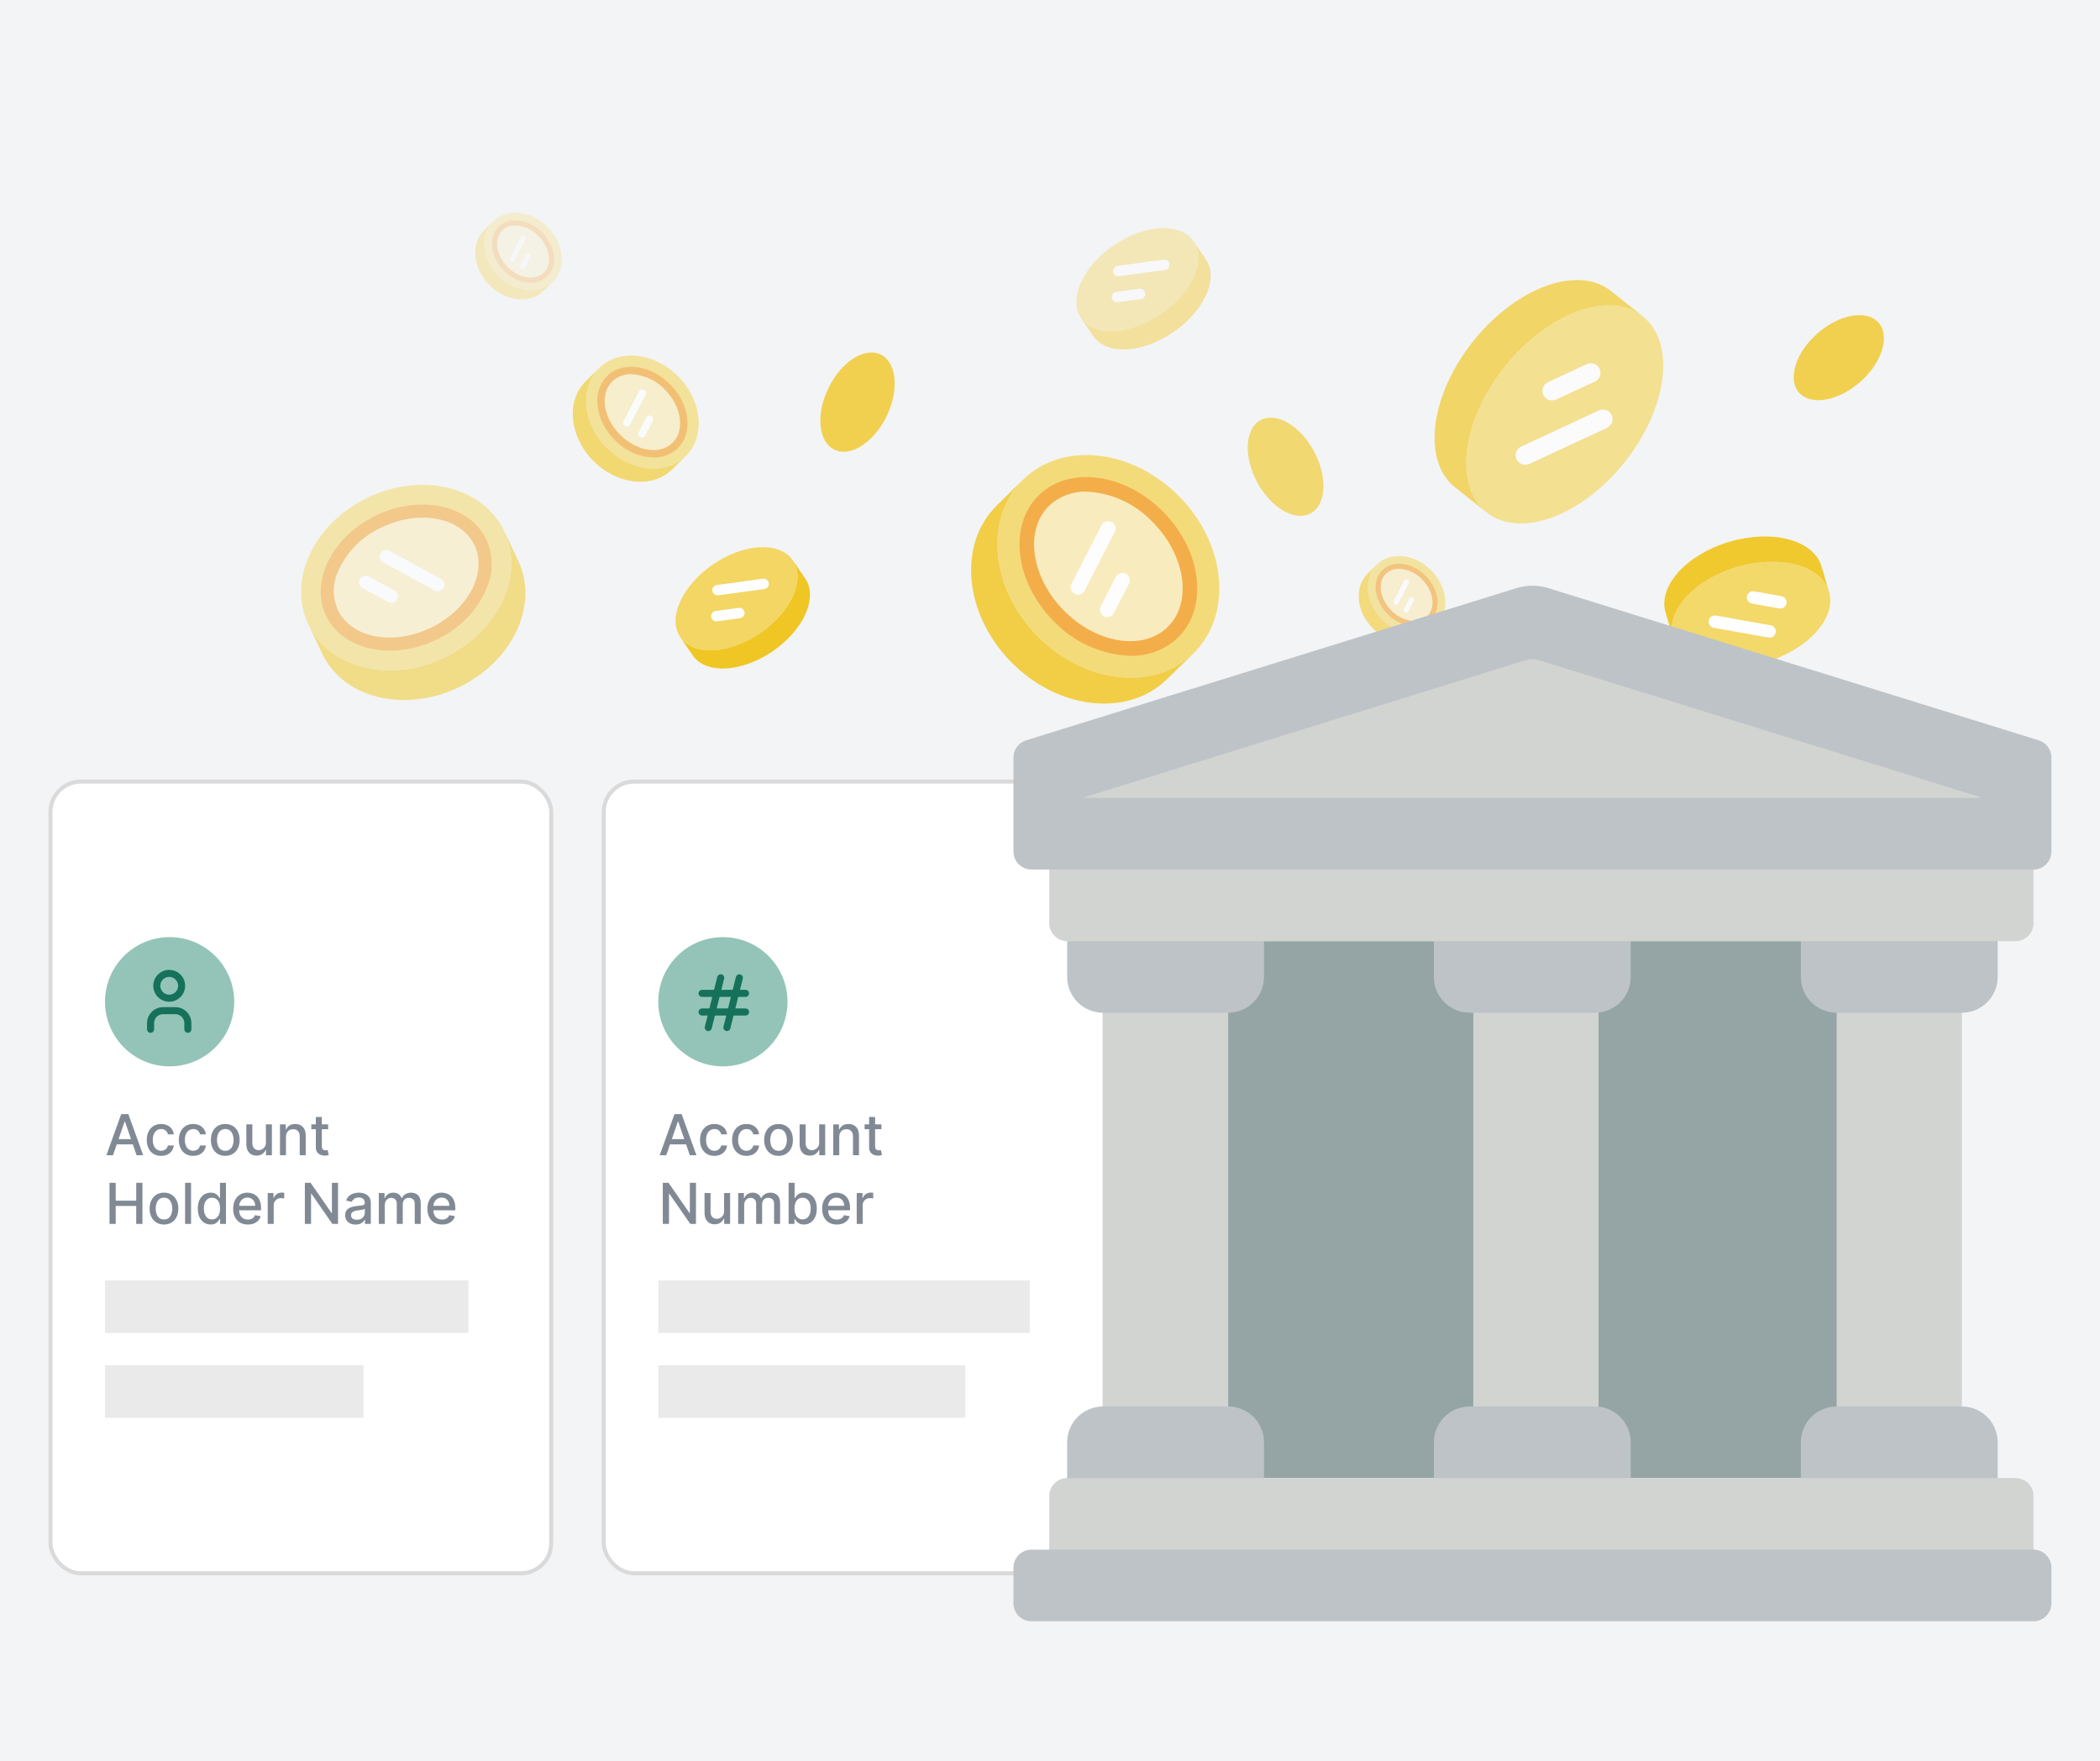
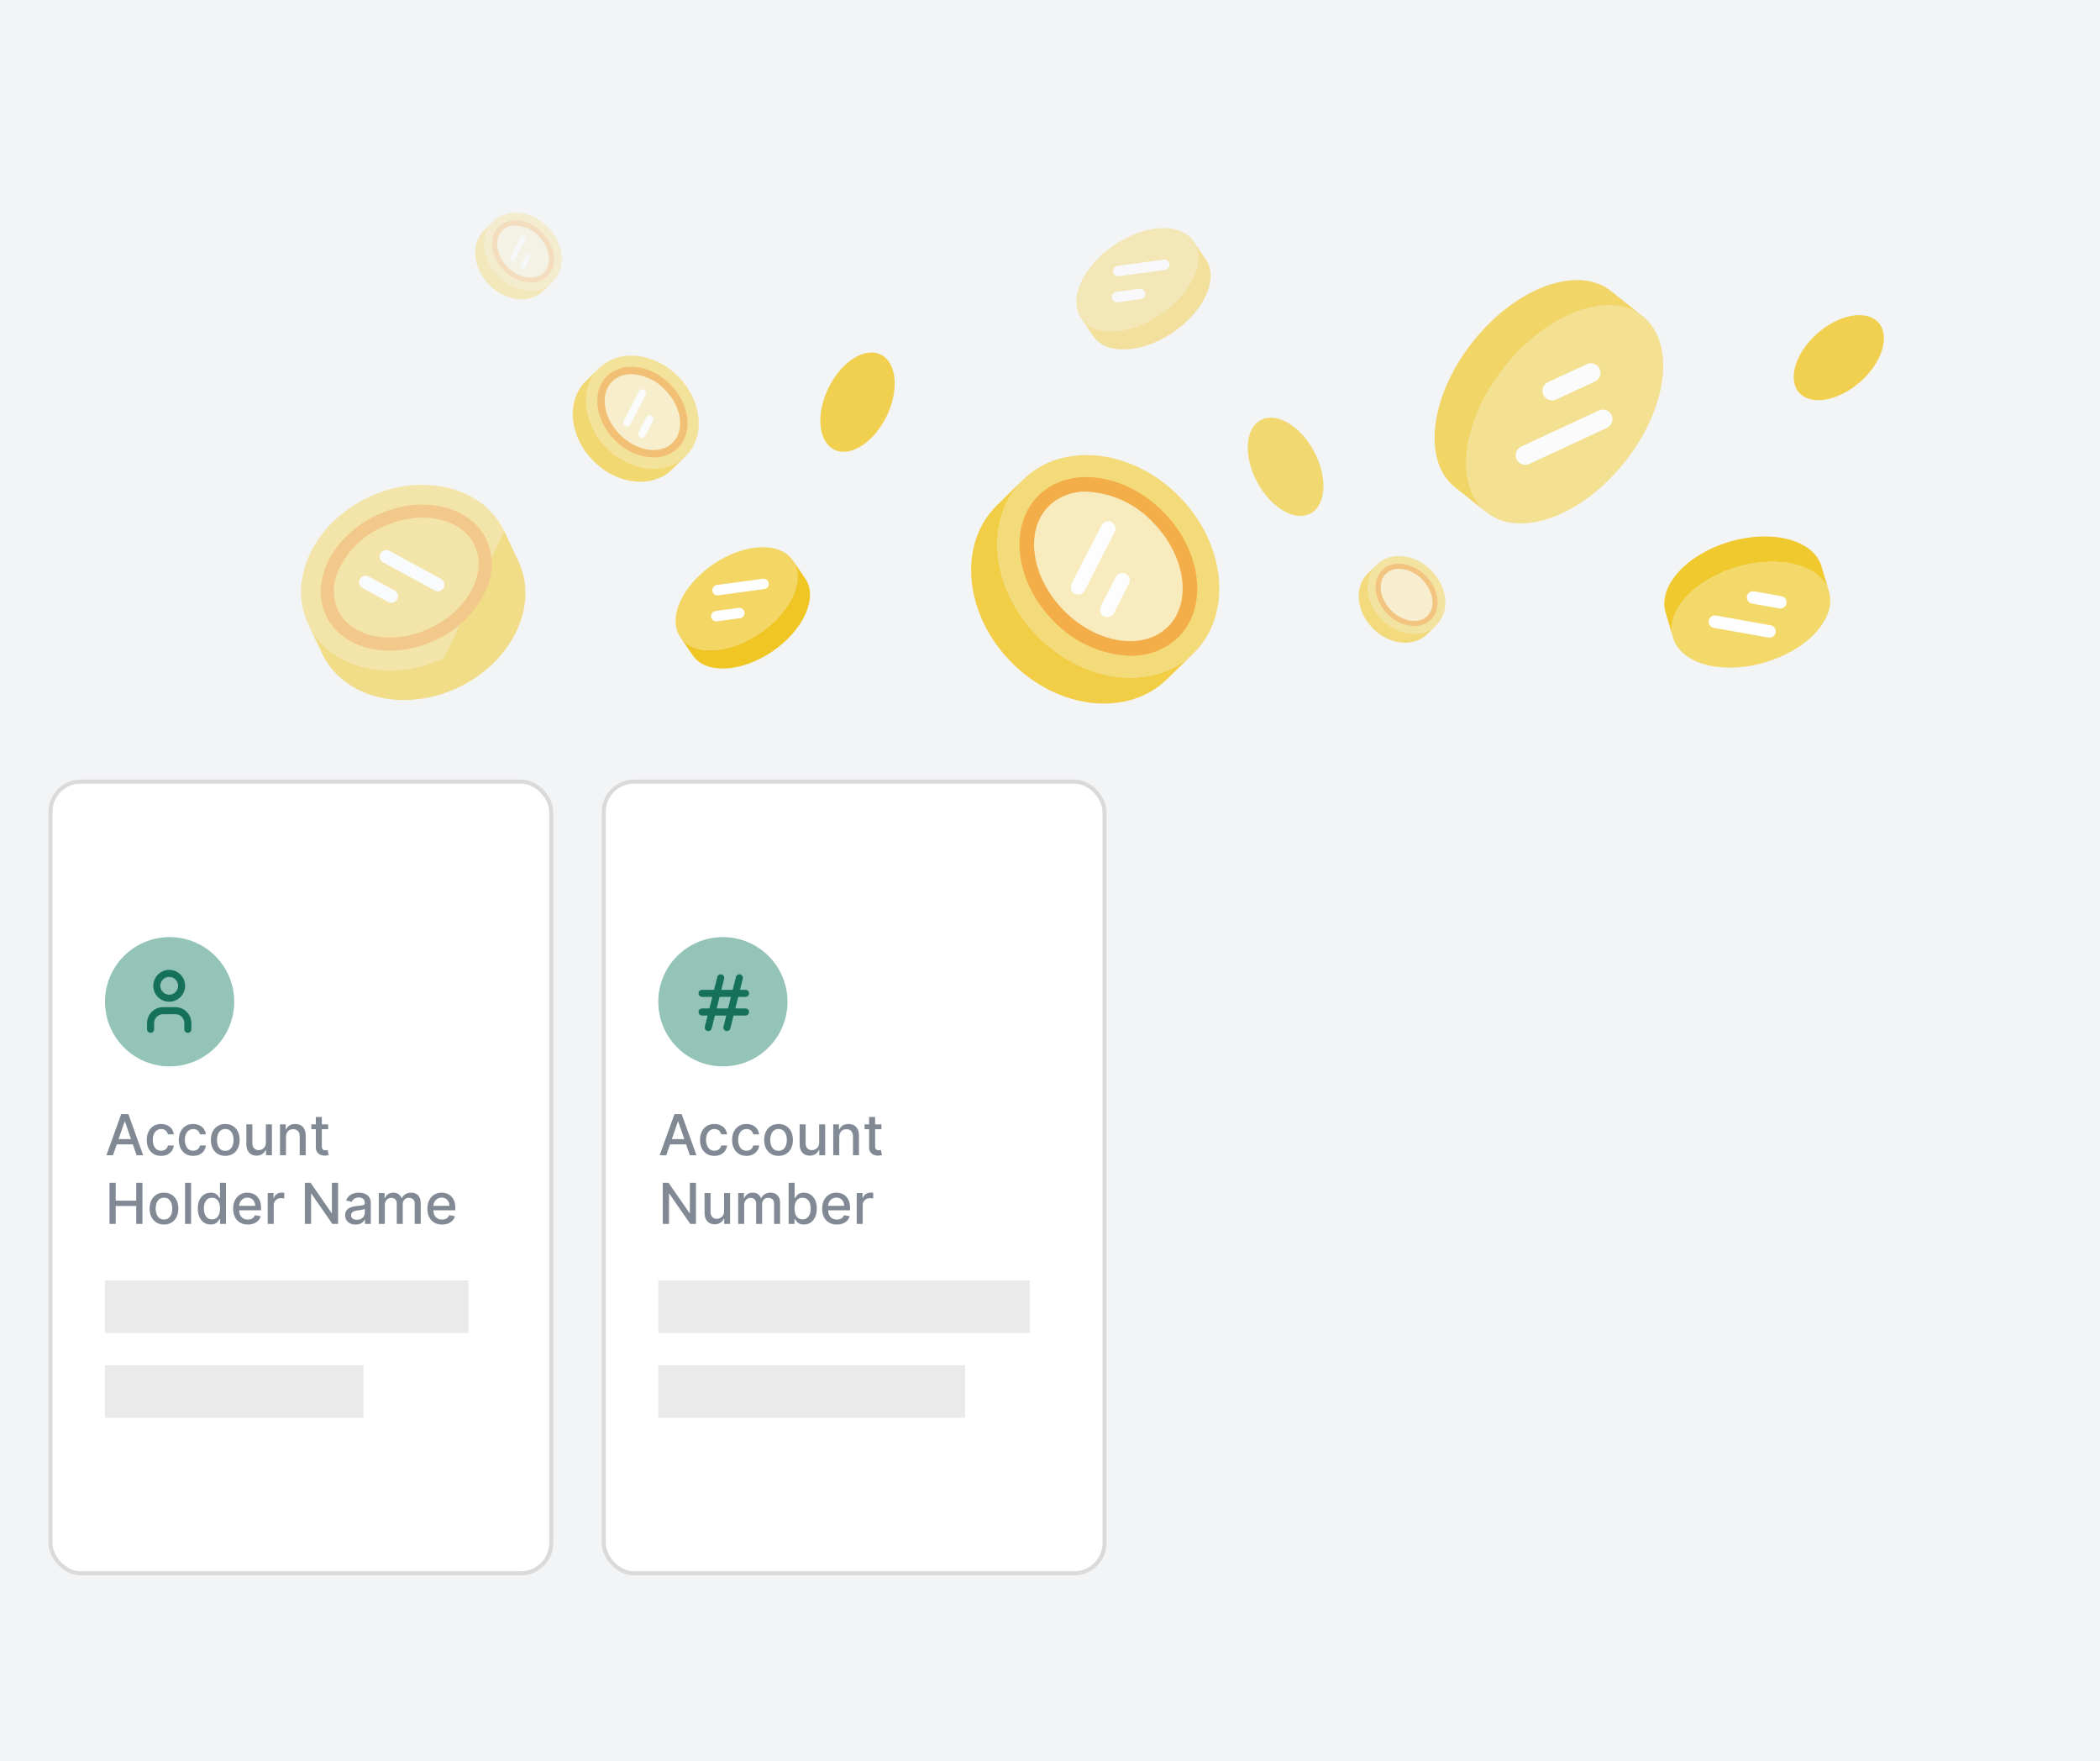
<svg xmlns="http://www.w3.org/2000/svg" width="520" height="436" viewBox="0 0 520 436" fill="none">
  <rect width="520" height="436" fill="#F3F4F6" />
  <rect x="12.5" y="193.5" width="124" height="196" rx="7.5" fill="white" stroke="#DADADA" />
  <rect x="26" y="317" width="90" height="13" fill="#EAEAEA" />
  <rect x="26" y="338" width="64" height="13" fill="#EAEAEA" />
  <path d="M27.979 286H26.348L30.012 275.818H31.787L35.451 286H33.82L30.942 277.668H30.862L27.979 286ZM28.252 282.013H33.542V283.305H28.252V282.013ZM39.896 286.154C39.157 286.154 38.52 285.987 37.986 285.652C37.456 285.314 37.048 284.848 36.764 284.255C36.478 283.662 36.336 282.982 36.336 282.217C36.336 281.441 36.482 280.757 36.773 280.163C37.065 279.567 37.476 279.101 38.006 278.766C38.537 278.432 39.161 278.264 39.881 278.264C40.461 278.264 40.978 278.372 41.432 278.587C41.886 278.799 42.252 279.098 42.531 279.482C42.812 279.867 42.98 280.316 43.033 280.83H41.586C41.506 280.472 41.324 280.163 41.039 279.905C40.757 279.646 40.38 279.517 39.906 279.517C39.491 279.517 39.128 279.626 38.817 279.845C38.508 280.061 38.268 280.369 38.096 280.77C37.923 281.168 37.837 281.638 37.837 282.182C37.837 282.739 37.922 283.219 38.091 283.624C38.26 284.028 38.499 284.341 38.807 284.563C39.118 284.785 39.485 284.896 39.906 284.896C40.187 284.896 40.443 284.845 40.671 284.742C40.903 284.636 41.097 284.485 41.253 284.29C41.412 284.094 41.523 283.859 41.586 283.584H43.033C42.98 284.078 42.819 284.518 42.55 284.906C42.282 285.294 41.922 285.599 41.472 285.821C41.024 286.043 40.499 286.154 39.896 286.154ZM47.839 286.154C47.1 286.154 46.464 285.987 45.93 285.652C45.4 285.314 44.992 284.848 44.707 284.255C44.422 283.662 44.279 282.982 44.279 282.217C44.279 281.441 44.425 280.757 44.717 280.163C45.008 279.567 45.419 279.101 45.95 278.766C46.48 278.432 47.105 278.264 47.824 278.264C48.404 278.264 48.921 278.372 49.375 278.587C49.829 278.799 50.196 279.098 50.474 279.482C50.756 279.867 50.923 280.316 50.976 280.83H49.529C49.45 280.472 49.267 280.163 48.982 279.905C48.701 279.646 48.323 279.517 47.849 279.517C47.435 279.517 47.072 279.626 46.76 279.845C46.452 280.061 46.212 280.369 46.039 280.77C45.867 281.168 45.781 281.638 45.781 282.182C45.781 282.739 45.865 283.219 46.034 283.624C46.203 284.028 46.442 284.341 46.75 284.563C47.062 284.785 47.428 284.896 47.849 284.896C48.131 284.896 48.386 284.845 48.614 284.742C48.846 284.636 49.04 284.485 49.196 284.29C49.355 284.094 49.466 283.859 49.529 283.584H50.976C50.923 284.078 50.762 284.518 50.494 284.906C50.225 285.294 49.866 285.599 49.415 285.821C48.968 286.043 48.442 286.154 47.839 286.154ZM55.782 286.154C55.066 286.154 54.442 285.99 53.908 285.662C53.374 285.334 52.96 284.875 52.665 284.285C52.37 283.695 52.223 283.005 52.223 282.217C52.223 281.424 52.37 280.732 52.665 280.138C52.96 279.545 53.374 279.085 53.908 278.756C54.442 278.428 55.066 278.264 55.782 278.264C56.498 278.264 57.123 278.428 57.657 278.756C58.19 279.085 58.605 279.545 58.9 280.138C59.194 280.732 59.342 281.424 59.342 282.217C59.342 283.005 59.194 283.695 58.9 284.285C58.605 284.875 58.19 285.334 57.657 285.662C57.123 285.99 56.498 286.154 55.782 286.154ZM55.787 284.906C56.251 284.906 56.636 284.784 56.941 284.538C57.246 284.293 57.471 283.967 57.617 283.559C57.766 283.151 57.841 282.702 57.841 282.212C57.841 281.724 57.766 281.277 57.617 280.869C57.471 280.458 57.246 280.129 56.941 279.88C56.636 279.631 56.251 279.507 55.787 279.507C55.32 279.507 54.932 279.631 54.624 279.88C54.319 280.129 54.092 280.458 53.943 280.869C53.797 281.277 53.724 281.724 53.724 282.212C53.724 282.702 53.797 283.151 53.943 283.559C54.092 283.967 54.319 284.293 54.624 284.538C54.932 284.784 55.32 284.906 55.787 284.906ZM65.839 282.833V278.364H67.33V286H65.868V284.678H65.789C65.613 285.085 65.332 285.425 64.944 285.697C64.559 285.965 64.08 286.099 63.507 286.099C63.016 286.099 62.582 285.992 62.204 285.776C61.83 285.558 61.535 285.234 61.319 284.807C61.107 284.379 61.001 283.851 61.001 283.221V278.364H62.488V283.042C62.488 283.562 62.632 283.977 62.92 284.285C63.209 284.593 63.583 284.747 64.044 284.747C64.322 284.747 64.599 284.678 64.874 284.538C65.153 284.399 65.383 284.189 65.565 283.907C65.751 283.625 65.842 283.267 65.839 282.833ZM70.814 281.466V286H69.327V278.364H70.754V279.607H70.849C71.024 279.202 71.299 278.877 71.674 278.632C72.052 278.387 72.528 278.264 73.101 278.264C73.621 278.264 74.077 278.374 74.468 278.592C74.859 278.808 75.162 279.129 75.378 279.557C75.593 279.984 75.701 280.513 75.701 281.143V286H74.215V281.322C74.215 280.768 74.07 280.336 73.782 280.024C73.494 279.709 73.097 279.552 72.594 279.552C72.249 279.552 71.942 279.626 71.674 279.776C71.409 279.925 71.198 280.143 71.043 280.432C70.89 280.717 70.814 281.062 70.814 281.466ZM81.259 278.364V279.557H77.088V278.364H81.259ZM78.207 276.534H79.693V283.758C79.693 284.046 79.736 284.263 79.822 284.409C79.909 284.552 80.02 284.649 80.156 284.702C80.295 284.752 80.445 284.777 80.608 284.777C80.727 284.777 80.832 284.769 80.921 284.752C81.011 284.736 81.08 284.722 81.13 284.712L81.398 285.94C81.312 285.973 81.19 286.007 81.031 286.04C80.871 286.076 80.673 286.096 80.434 286.099C80.043 286.106 79.678 286.036 79.34 285.891C79.002 285.745 78.729 285.519 78.52 285.214C78.311 284.91 78.207 284.527 78.207 284.066V276.534ZM27.119 303V292.818H28.655V297.243H33.731V292.818H35.272V303H33.731V298.56H28.655V303H27.119ZM40.606 303.154C39.891 303.154 39.266 302.99 38.732 302.662C38.199 302.334 37.784 301.875 37.489 301.285C37.194 300.695 37.047 300.005 37.047 299.217C37.047 298.424 37.194 297.732 37.489 297.138C37.784 296.545 38.199 296.085 38.732 295.756C39.266 295.428 39.891 295.264 40.606 295.264C41.322 295.264 41.947 295.428 42.481 295.756C43.014 296.085 43.429 296.545 43.724 297.138C44.019 297.732 44.166 298.424 44.166 299.217C44.166 300.005 44.019 300.695 43.724 301.285C43.429 301.875 43.014 302.334 42.481 302.662C41.947 302.99 41.322 303.154 40.606 303.154ZM40.611 301.906C41.075 301.906 41.46 301.784 41.765 301.538C42.07 301.293 42.295 300.967 42.441 300.559C42.59 300.151 42.665 299.702 42.665 299.212C42.665 298.724 42.59 298.277 42.441 297.869C42.295 297.458 42.07 297.129 41.765 296.88C41.46 296.631 41.075 296.507 40.611 296.507C40.144 296.507 39.756 296.631 39.448 296.88C39.143 297.129 38.916 297.458 38.767 297.869C38.621 298.277 38.548 298.724 38.548 299.212C38.548 299.702 38.621 300.151 38.767 300.559C38.916 300.967 39.143 301.293 39.448 301.538C39.756 301.784 40.144 301.906 40.611 301.906ZM47.312 292.818V303H45.825V292.818H47.312ZM52.17 303.149C51.554 303.149 51.004 302.992 50.52 302.677C50.039 302.359 49.661 301.906 49.386 301.32C49.115 300.73 48.979 300.022 48.979 299.197C48.979 298.371 49.116 297.665 49.391 297.079C49.67 296.492 50.051 296.043 50.535 295.732C51.019 295.42 51.567 295.264 52.18 295.264C52.654 295.264 53.035 295.344 53.324 295.503C53.615 295.659 53.841 295.841 54 296.05C54.162 296.259 54.288 296.442 54.378 296.602H54.467V292.818H55.954V303H54.502V301.812H54.378C54.288 301.974 54.159 302.16 53.99 302.369C53.824 302.577 53.596 302.76 53.304 302.915C53.012 303.071 52.635 303.149 52.17 303.149ZM52.499 301.881C52.926 301.881 53.287 301.769 53.582 301.543C53.881 301.315 54.106 300.998 54.258 300.594C54.414 300.189 54.492 299.719 54.492 299.182C54.492 298.652 54.416 298.187 54.264 297.79C54.111 297.392 53.887 297.082 53.592 296.86C53.297 296.638 52.933 296.527 52.499 296.527C52.051 296.527 51.678 296.643 51.38 296.875C51.082 297.107 50.856 297.424 50.704 297.825C50.555 298.226 50.48 298.678 50.48 299.182C50.48 299.692 50.556 300.151 50.709 300.559C50.861 300.967 51.087 301.29 51.385 301.528C51.687 301.764 52.058 301.881 52.499 301.881ZM61.367 303.154C60.614 303.154 59.966 302.993 59.423 302.672C58.883 302.347 58.465 301.891 58.17 301.305C57.878 300.715 57.732 300.024 57.732 299.232C57.732 298.449 57.878 297.76 58.17 297.163C58.465 296.567 58.876 296.101 59.403 295.766C59.933 295.432 60.553 295.264 61.262 295.264C61.693 295.264 62.111 295.335 62.515 295.478C62.919 295.621 63.282 295.844 63.604 296.149C63.925 296.454 64.179 296.85 64.365 297.337C64.55 297.821 64.643 298.41 64.643 299.102V299.629H58.573V298.516H63.186C63.186 298.125 63.107 297.778 62.948 297.477C62.788 297.172 62.565 296.931 62.276 296.756C61.991 296.58 61.657 296.492 61.272 296.492C60.855 296.492 60.49 296.595 60.178 296.8C59.87 297.003 59.632 297.268 59.462 297.596C59.297 297.921 59.214 298.274 59.214 298.655V299.525C59.214 300.035 59.303 300.469 59.482 300.827C59.665 301.185 59.918 301.459 60.243 301.648C60.568 301.833 60.947 301.926 61.382 301.926C61.663 301.926 61.92 301.886 62.152 301.807C62.384 301.724 62.585 301.601 62.754 301.439C62.923 301.277 63.052 301.076 63.142 300.837L64.549 301.091C64.436 301.505 64.234 301.868 63.942 302.18C63.654 302.488 63.291 302.728 62.853 302.901C62.419 303.07 61.923 303.154 61.367 303.154ZM66.292 303V295.364H67.729V296.577H67.809C67.948 296.166 68.193 295.843 68.544 295.607C68.899 295.369 69.3 295.249 69.748 295.249C69.84 295.249 69.95 295.253 70.076 295.259C70.205 295.266 70.306 295.274 70.379 295.284V296.706C70.319 296.689 70.213 296.671 70.061 296.651C69.908 296.628 69.756 296.616 69.603 296.616C69.252 296.616 68.939 296.691 68.664 296.84C68.392 296.986 68.177 297.19 68.017 297.452C67.858 297.71 67.779 298.005 67.779 298.337V303H66.292ZM83.708 292.818V303H82.296L77.12 295.533H77.026V303H75.49V292.818H76.912L82.092 300.295H82.186V292.818H83.708ZM88.052 303.169C87.568 303.169 87.13 303.08 86.739 302.901C86.348 302.718 86.038 302.455 85.809 302.11C85.584 301.765 85.471 301.343 85.471 300.842C85.471 300.411 85.554 300.057 85.72 299.778C85.886 299.5 86.109 299.28 86.391 299.117C86.673 298.955 86.988 298.832 87.336 298.749C87.684 298.666 88.038 298.603 88.4 298.56C88.857 298.507 89.228 298.464 89.513 298.431C89.798 298.395 90.005 298.337 90.135 298.257C90.264 298.178 90.329 298.048 90.329 297.869V297.835C90.329 297.4 90.206 297.064 89.961 296.825C89.719 296.587 89.358 296.467 88.877 296.467C88.376 296.467 87.982 296.578 87.694 296.8C87.409 297.019 87.212 297.263 87.102 297.531L85.705 297.213C85.871 296.749 86.113 296.375 86.431 296.089C86.752 295.801 87.122 295.592 87.54 295.463C87.957 295.33 88.396 295.264 88.857 295.264C89.162 295.264 89.485 295.301 89.826 295.374C90.171 295.443 90.493 295.572 90.791 295.761C91.093 295.95 91.34 296.22 91.532 296.572C91.724 296.92 91.82 297.372 91.82 297.929V303H90.368V301.956H90.309C90.213 302.148 90.069 302.337 89.876 302.523C89.684 302.708 89.437 302.862 89.135 302.985C88.834 303.108 88.473 303.169 88.052 303.169ZM88.375 301.976C88.786 301.976 89.137 301.895 89.429 301.732C89.724 301.57 89.948 301.358 90.1 301.096C90.256 300.831 90.334 300.547 90.334 300.246V299.261C90.281 299.314 90.178 299.364 90.025 299.411C89.876 299.454 89.706 299.492 89.513 299.525C89.321 299.555 89.134 299.583 88.951 299.609C88.769 299.633 88.617 299.652 88.494 299.669C88.206 299.705 87.942 299.767 87.704 299.853C87.468 299.939 87.279 300.063 87.137 300.226C86.998 300.385 86.928 300.597 86.928 300.862C86.928 301.23 87.064 301.509 87.336 301.697C87.608 301.883 87.954 301.976 88.375 301.976ZM93.8 303V295.364H95.227V296.607H95.321C95.481 296.186 95.741 295.857 96.102 295.622C96.463 295.384 96.896 295.264 97.4 295.264C97.91 295.264 98.338 295.384 98.682 295.622C99.03 295.861 99.287 296.189 99.453 296.607H99.532C99.715 296.199 100.005 295.874 100.402 295.632C100.8 295.387 101.274 295.264 101.824 295.264C102.517 295.264 103.082 295.481 103.52 295.915C103.96 296.35 104.181 297.004 104.181 297.879V303H102.694V298.018C102.694 297.501 102.553 297.127 102.272 296.895C101.99 296.663 101.654 296.547 101.262 296.547C100.779 296.547 100.402 296.696 100.134 296.994C99.865 297.289 99.731 297.669 99.731 298.133V303H98.25V297.924C98.25 297.51 98.12 297.177 97.862 296.925C97.603 296.673 97.267 296.547 96.853 296.547C96.571 296.547 96.311 296.621 96.072 296.771C95.837 296.916 95.646 297.12 95.5 297.382C95.358 297.644 95.287 297.947 95.287 298.292V303H93.8ZM109.464 303.154C108.712 303.154 108.064 302.993 107.52 302.672C106.98 302.347 106.563 301.891 106.268 301.305C105.976 300.715 105.83 300.024 105.83 299.232C105.83 298.449 105.976 297.76 106.268 297.163C106.563 296.567 106.974 296.101 107.501 295.766C108.031 295.432 108.651 295.264 109.36 295.264C109.791 295.264 110.208 295.335 110.613 295.478C111.017 295.621 111.38 295.844 111.702 296.149C112.023 296.454 112.277 296.85 112.462 297.337C112.648 297.821 112.741 298.41 112.741 299.102V299.629H106.67V298.516H111.284C111.284 298.125 111.204 297.778 111.045 297.477C110.886 297.172 110.662 296.931 110.374 296.756C110.089 296.58 109.754 296.492 109.37 296.492C108.952 296.492 108.588 296.595 108.276 296.8C107.968 297.003 107.729 297.268 107.56 297.596C107.394 297.921 107.312 298.274 107.312 298.655V299.525C107.312 300.035 107.401 300.469 107.58 300.827C107.762 301.185 108.016 301.459 108.341 301.648C108.666 301.833 109.045 301.926 109.479 301.926C109.761 301.926 110.018 301.886 110.25 301.807C110.482 301.724 110.682 301.601 110.851 301.439C111.02 301.277 111.15 301.076 111.239 300.837L112.646 301.091C112.533 301.505 112.331 301.868 112.04 302.18C111.751 302.488 111.388 302.728 110.951 302.901C110.517 303.07 110.021 303.154 109.464 303.154Z" fill="#818A94" />
  <path d="M58 248C58 256.836 50.837 264 42 264C33.163 264 26 256.836 26 248C26 239.163 33.163 232 42 232C50.837 232 58 239.163 58 248Z" fill="#94C4B8" />
  <g clip-path="url(#clip0_1311_17198)">
    <path d="M38.82 244.052C38.82 244.868 39.145 245.65 39.721 246.227C40.299 246.804 41.081 247.128 41.897 247.128C42.713 247.128 43.496 246.804 44.073 246.227C44.65 245.65 44.974 244.868 44.974 244.052C44.974 243.235 44.65 242.453 44.073 241.876C43.496 241.299 42.713 240.975 41.897 240.975C41.081 240.975 40.299 241.299 39.721 241.876C39.145 242.453 38.82 243.235 38.82 244.052Z" stroke="#15715A" stroke-width="1.75" stroke-linecap="round" stroke-linejoin="round" />
    <path d="M37.285 254.82V253.282C37.285 252.466 37.609 251.683 38.186 251.106C38.763 250.529 39.546 250.205 40.362 250.205H43.439C44.255 250.205 45.038 250.529 45.615 251.106C46.192 251.683 46.516 252.466 46.516 253.282V254.82" stroke="#15715A" stroke-width="1.75" stroke-linecap="round" stroke-linejoin="round" />
  </g>
  <rect x="149.5" y="193.5" width="124" height="196" rx="7.5" fill="white" stroke="#DADADA" />
  <rect x="163" y="317" width="92" height="13" fill="#EAEAEA" />
  <rect x="163" y="338" width="76" height="13" fill="#EAEAEA" />
  <path d="M164.979 286H163.348L167.012 275.818H168.787L172.451 286H170.82L167.942 277.668H167.862L164.979 286ZM165.252 282.013H170.542V283.305H165.252V282.013ZM176.896 286.154C176.156 286.154 175.52 285.987 174.987 285.652C174.456 285.314 174.049 284.848 173.763 284.255C173.478 283.662 173.336 282.982 173.336 282.217C173.336 281.441 173.482 280.757 173.773 280.163C174.065 279.567 174.476 279.101 175.006 278.766C175.537 278.432 176.161 278.264 176.881 278.264C177.461 278.264 177.978 278.372 178.432 278.587C178.886 278.799 179.252 279.098 179.531 279.482C179.812 279.867 179.98 280.316 180.033 280.83H178.586C178.506 280.472 178.324 280.163 178.039 279.905C177.757 279.646 177.379 279.517 176.906 279.517C176.491 279.517 176.128 279.626 175.817 279.845C175.509 280.061 175.268 280.369 175.096 280.77C174.924 281.168 174.837 281.638 174.837 282.182C174.837 282.739 174.922 283.219 175.091 283.624C175.26 284.028 175.499 284.341 175.807 284.563C176.118 284.785 176.485 284.896 176.906 284.896C177.187 284.896 177.442 284.845 177.671 284.742C177.903 284.636 178.097 284.485 178.253 284.29C178.412 284.094 178.523 283.859 178.586 283.584H180.033C179.98 284.078 179.819 284.518 179.55 284.906C179.282 285.294 178.922 285.599 178.472 285.821C178.024 286.043 177.499 286.154 176.896 286.154ZM184.839 286.154C184.1 286.154 183.463 285.987 182.93 285.652C182.4 285.314 181.992 284.848 181.707 284.255C181.422 283.662 181.279 282.982 181.279 282.217C181.279 281.441 181.425 280.757 181.717 280.163C182.008 279.567 182.419 279.101 182.95 278.766C183.48 278.432 184.105 278.264 184.824 278.264C185.404 278.264 185.921 278.372 186.375 278.587C186.829 278.799 187.195 279.098 187.474 279.482C187.756 279.867 187.923 280.316 187.976 280.83H186.529C186.45 280.472 186.267 280.163 185.982 279.905C185.701 279.646 185.323 279.517 184.849 279.517C184.435 279.517 184.072 279.626 183.76 279.845C183.452 280.061 183.212 280.369 183.039 280.77C182.867 281.168 182.781 281.638 182.781 282.182C182.781 282.739 182.865 283.219 183.034 283.624C183.203 284.028 183.442 284.341 183.75 284.563C184.062 284.785 184.428 284.896 184.849 284.896C185.131 284.896 185.386 284.845 185.615 284.742C185.847 284.636 186.04 284.485 186.196 284.29C186.355 284.094 186.466 283.859 186.529 283.584H187.976C187.923 284.078 187.762 284.518 187.494 284.906C187.225 285.294 186.866 285.599 186.415 285.821C185.968 286.043 185.442 286.154 184.839 286.154ZM192.782 286.154C192.066 286.154 191.442 285.99 190.908 285.662C190.374 285.334 189.96 284.875 189.665 284.285C189.37 283.695 189.223 283.005 189.223 282.217C189.223 281.424 189.37 280.732 189.665 280.138C189.96 279.545 190.374 279.085 190.908 278.756C191.442 278.428 192.066 278.264 192.782 278.264C193.498 278.264 194.123 278.428 194.657 278.756C195.19 279.085 195.605 279.545 195.9 280.138C196.194 280.732 196.342 281.424 196.342 282.217C196.342 283.005 196.194 283.695 195.9 284.285C195.605 284.875 195.19 285.334 194.657 285.662C194.123 285.99 193.498 286.154 192.782 286.154ZM192.787 284.906C193.251 284.906 193.636 284.784 193.941 284.538C194.246 284.293 194.471 283.967 194.617 283.559C194.766 283.151 194.841 282.702 194.841 282.212C194.841 281.724 194.766 281.277 194.617 280.869C194.471 280.458 194.246 280.129 193.941 279.88C193.636 279.631 193.251 279.507 192.787 279.507C192.32 279.507 191.932 279.631 191.624 279.88C191.319 280.129 191.092 280.458 190.943 280.869C190.797 281.277 190.724 281.724 190.724 282.212C190.724 282.702 190.797 283.151 190.943 283.559C191.092 283.967 191.319 284.293 191.624 284.538C191.932 284.784 192.32 284.906 192.787 284.906ZM202.839 282.833V278.364H204.33V286H202.868V284.678H202.789C202.613 285.085 202.331 285.425 201.944 285.697C201.559 285.965 201.08 286.099 200.507 286.099C200.016 286.099 199.582 285.992 199.204 285.776C198.83 285.558 198.535 285.234 198.319 284.807C198.107 284.379 198.001 283.851 198.001 283.221V278.364H199.488V283.042C199.488 283.562 199.632 283.977 199.92 284.285C200.209 284.593 200.583 284.747 201.044 284.747C201.322 284.747 201.599 284.678 201.874 284.538C202.153 284.399 202.383 284.189 202.565 283.907C202.751 283.625 202.842 283.267 202.839 282.833ZM207.814 281.466V286H206.327V278.364H207.754V279.607H207.849C208.024 279.202 208.299 278.877 208.674 278.632C209.052 278.387 209.527 278.264 210.101 278.264C210.621 278.264 211.077 278.374 211.468 278.592C211.859 278.808 212.162 279.129 212.378 279.557C212.593 279.984 212.701 280.513 212.701 281.143V286H211.214V281.322C211.214 280.768 211.07 280.336 210.782 280.024C210.494 279.709 210.098 279.552 209.594 279.552C209.249 279.552 208.942 279.626 208.674 279.776C208.409 279.925 208.198 280.143 208.043 280.432C207.89 280.717 207.814 281.062 207.814 281.466ZM218.259 278.364V279.557H214.088V278.364H218.259ZM215.207 276.534H216.693V283.758C216.693 284.046 216.736 284.263 216.822 284.409C216.909 284.552 217.02 284.649 217.156 284.702C217.295 284.752 217.446 284.777 217.608 284.777C217.727 284.777 217.832 284.769 217.921 284.752C218.011 284.736 218.08 284.722 218.13 284.712L218.398 285.94C218.312 285.973 218.19 286.007 218.031 286.04C217.871 286.076 217.673 286.096 217.434 286.099C217.043 286.106 216.678 286.036 216.34 285.891C216.002 285.745 215.729 285.519 215.52 285.214C215.311 284.91 215.207 284.527 215.207 284.066V276.534ZM172.337 292.818V303H170.925L165.749 295.533H165.655V303H164.119V292.818H165.54L170.721 300.295H170.815V292.818H172.337ZM179.296 299.833V295.364H180.787V303H179.325V301.678H179.246C179.07 302.085 178.789 302.425 178.401 302.697C178.016 302.965 177.537 303.099 176.964 303.099C176.473 303.099 176.039 302.992 175.661 302.776C175.287 302.558 174.992 302.234 174.776 301.807C174.564 301.379 174.458 300.851 174.458 300.221V295.364H175.945V300.042C175.945 300.562 176.089 300.977 176.377 301.285C176.666 301.593 177.04 301.747 177.501 301.747C177.779 301.747 178.056 301.678 178.331 301.538C178.61 301.399 178.84 301.189 179.022 300.907C179.208 300.625 179.299 300.267 179.296 299.833ZM182.784 303V295.364H184.211V296.607H184.306C184.465 296.186 184.725 295.857 185.086 295.622C185.448 295.384 185.88 295.264 186.384 295.264C186.894 295.264 187.322 295.384 187.667 295.622C188.015 295.861 188.271 296.189 188.437 296.607H188.517C188.699 296.199 188.989 295.874 189.387 295.632C189.784 295.387 190.258 295.264 190.809 295.264C191.501 295.264 192.066 295.481 192.504 295.915C192.945 296.35 193.165 297.004 193.165 297.879V303H191.679V298.018C191.679 297.501 191.538 297.127 191.256 296.895C190.974 296.663 190.638 296.547 190.247 296.547C189.763 296.547 189.387 296.696 189.118 296.994C188.85 297.289 188.716 297.669 188.716 298.133V303H187.234V297.924C187.234 297.51 187.105 297.177 186.846 296.925C186.588 296.673 186.251 296.547 185.837 296.547C185.555 296.547 185.295 296.621 185.056 296.771C184.821 296.916 184.631 297.12 184.485 297.382C184.342 297.644 184.271 297.947 184.271 298.292V303H182.784ZM195.277 303V292.818H196.763V296.602H196.853C196.939 296.442 197.063 296.259 197.226 296.05C197.388 295.841 197.613 295.659 197.902 295.503C198.19 295.344 198.571 295.264 199.045 295.264C199.662 295.264 200.212 295.42 200.696 295.732C201.18 296.043 201.559 296.492 201.834 297.079C202.113 297.665 202.252 298.371 202.252 299.197C202.252 300.022 202.114 300.73 201.839 301.32C201.564 301.906 201.186 302.359 200.706 302.677C200.225 302.992 199.677 303.149 199.06 303.149C198.596 303.149 198.217 303.071 197.922 302.915C197.63 302.76 197.401 302.577 197.236 302.369C197.07 302.16 196.942 301.974 196.853 301.812H196.729V303H195.277ZM196.733 299.182C196.733 299.719 196.811 300.189 196.967 300.594C197.123 300.998 197.348 301.315 197.643 301.543C197.938 301.769 198.3 301.881 198.727 301.881C199.171 301.881 199.542 301.764 199.841 301.528C200.139 301.29 200.364 300.967 200.517 300.559C200.673 300.151 200.751 299.692 200.751 299.182C200.751 298.678 200.674 298.226 200.522 297.825C200.373 297.424 200.147 297.107 199.846 296.875C199.547 296.643 199.175 296.527 198.727 296.527C198.296 296.527 197.932 296.638 197.633 296.86C197.338 297.082 197.115 297.392 196.962 297.79C196.81 298.187 196.733 298.652 196.733 299.182ZM207.212 303.154C206.46 303.154 205.812 302.993 205.268 302.672C204.728 302.347 204.311 301.891 204.016 301.305C203.724 300.715 203.578 300.024 203.578 299.232C203.578 298.449 203.724 297.76 204.016 297.163C204.311 296.567 204.722 296.101 205.249 295.766C205.779 295.432 206.399 295.264 207.108 295.264C207.539 295.264 207.956 295.335 208.361 295.478C208.765 295.621 209.128 295.844 209.45 296.149C209.771 296.454 210.025 296.85 210.21 297.337C210.396 297.821 210.489 298.41 210.489 299.102V299.629H204.418V298.516H209.032C209.032 298.125 208.952 297.778 208.793 297.477C208.634 297.172 208.411 296.931 208.122 296.756C207.837 296.58 207.502 296.492 207.118 296.492C206.7 296.492 206.336 296.595 206.024 296.8C205.716 297.003 205.477 297.268 205.308 297.596C205.143 297.921 205.06 298.274 205.06 298.655V299.525C205.06 300.035 205.149 300.469 205.328 300.827C205.51 301.185 205.764 301.459 206.089 301.648C206.414 301.833 206.793 301.926 207.227 301.926C207.509 301.926 207.766 301.886 207.998 301.807C208.23 301.724 208.43 301.601 208.599 301.439C208.768 301.277 208.898 301.076 208.987 300.837L210.394 301.091C210.281 301.505 210.079 301.868 209.788 302.18C209.499 302.488 209.136 302.728 208.699 302.901C208.265 303.07 207.769 303.154 207.212 303.154ZM212.138 303V295.364H213.575V296.577H213.654C213.794 296.166 214.039 295.843 214.39 295.607C214.745 295.369 215.146 295.249 215.593 295.249C215.686 295.249 215.795 295.253 215.921 295.259C216.051 295.266 216.152 295.274 216.225 295.284V296.706C216.165 296.689 216.059 296.671 215.906 296.651C215.754 296.628 215.602 296.616 215.449 296.616C215.098 296.616 214.785 296.691 214.509 296.84C214.238 296.986 214.022 297.19 213.863 297.452C213.704 297.71 213.624 298.005 213.624 298.337V303H212.138Z" fill="#818A94" />
  <path d="M195 248C195 256.836 187.836 264 179 264C170.163 264 163 256.836 163 248C163 239.163 170.163 232 179 232C187.836 232 195 239.163 195 248Z" fill="#94C4B8" />
  <g clip-path="url(#clip1_1311_17198)">
    <path d="M173.848 245.922H184.616" stroke="#15715A" stroke-width="1.75" stroke-linecap="round" stroke-linejoin="round" />
    <path d="M173.848 250.537H184.616" stroke="#15715A" stroke-width="1.75" stroke-linecap="round" stroke-linejoin="round" />
    <path d="M178.459 242.076L175.383 254.383" stroke="#15715A" stroke-width="1.75" stroke-linecap="round" stroke-linejoin="round" />
    <path d="M183.077 242.076L180 254.383" stroke="#15715A" stroke-width="1.75" stroke-linecap="round" stroke-linejoin="round" />
  </g>
  <path opacity="0.6" d="M324.497 127.121C320.592 129.191 314.676 125.704 311.274 119.318C307.871 112.932 308.281 106.065 312.173 103.991C316.066 101.917 321.997 105.396 325.4 111.781C328.802 118.167 328.405 125.038 324.497 127.121Z" fill="#F0C419" />
  <path opacity="0.75" d="M206.59 111.327C202.622 109.381 201.974 102.544 205.147 96.042C208.321 89.54 214.121 85.84 218.085 87.775C222.049 89.71 222.713 96.554 219.54 103.056C216.366 109.559 210.57 113.27 206.59 111.327Z" fill="#F0C419" />
  <path opacity="0.75" d="M445.475 97.186C442.566 93.858 444.607 87.302 450.044 82.528C455.482 77.755 462.261 76.582 465.171 79.897C468.08 83.211 466.051 89.782 460.614 94.555C455.176 99.328 448.396 100.514 445.475 97.186Z" fill="#F0C419" />
  <g opacity="0.65">
    <path d="M372.643 90.785C383.341 77.38 398.622 71.784 406.807 78.325C414.992 84.866 412.979 101.009 402.305 114.411C391.63 127.812 376.347 133.385 368.14 126.87C359.934 120.355 361.968 104.186 372.643 90.785Z" fill="#F3D55B" />
    <path d="M398.923 72.057C390.741 65.54 375.434 71.115 364.759 84.517C354.085 97.918 352.074 114.084 360.257 120.602L368.125 126.869C359.942 120.351 361.929 104.188 372.627 90.783C383.312 77.395 398.569 71.796 406.762 78.3L398.923 72.057Z" fill="#F0C419" />
    <path d="M398.246 101.806C397.778 101.491 397.214 101.354 396.655 101.417C396.401 101.444 396.153 101.513 395.921 101.62L376.687 110.546C376.116 110.811 375.673 111.292 375.457 111.883C375.24 112.475 375.268 113.128 375.533 113.699C375.798 114.27 376.279 114.712 376.87 114.929C377.461 115.145 378.114 115.118 378.685 114.853L397.919 105.925C398.43 105.688 398.841 105.277 399.076 104.765C399.312 104.254 399.358 103.675 399.206 103.133C399.054 102.59 398.713 102.12 398.246 101.806Z" fill="white" />
    <path d="M395.26 90.332C394.793 90.018 394.228 89.881 393.668 89.945C393.416 89.974 393.169 90.042 392.937 90.147L383.321 94.61C382.75 94.875 382.308 95.356 382.091 95.947C381.875 96.539 381.902 97.192 382.167 97.763C382.432 98.334 382.913 98.776 383.504 98.993C384.095 99.209 384.748 99.182 385.319 98.917L394.935 94.452C395.447 94.215 395.857 93.804 396.093 93.292C396.328 92.78 396.374 92.201 396.222 91.659C396.069 91.116 395.728 90.646 395.26 90.332Z" fill="white" />
  </g>
  <g opacity="0.9">
    <path d="M430.102 140.387C440.773 137.241 450.977 139.949 452.895 146.47C454.813 152.991 447.74 160.823 437.082 163.976C426.424 167.13 416.228 164.408 414.289 157.893C412.35 151.379 419.444 143.541 430.102 140.387Z" fill="#F3D55B" />
    <path d="M451.037 140.207C449.112 133.699 438.902 130.97 428.244 134.123C417.586 137.277 410.505 145.122 412.431 151.63L414.282 157.887C412.357 151.379 419.424 143.527 430.095 140.381C440.754 137.238 450.946 139.936 452.882 146.44L451.037 140.207Z" fill="#F0C419" />
    <path d="M439.614 155.767C439.482 155.426 439.234 155.143 438.912 154.969C438.768 154.889 438.61 154.833 438.447 154.804L424.904 152.395C424.502 152.324 424.088 152.415 423.753 152.649C423.418 152.882 423.189 153.24 423.118 153.642C423.046 154.044 423.137 154.458 423.371 154.793C423.605 155.128 423.962 155.356 424.364 155.428L437.908 157.835C438.268 157.899 438.639 157.834 438.955 157.649C439.27 157.465 439.51 157.175 439.631 156.83C439.752 156.485 439.746 156.108 439.614 155.767Z" fill="white" />
    <path d="M442.294 148.558C442.162 148.217 441.913 147.934 441.592 147.761C441.447 147.682 441.29 147.626 441.128 147.596L434.357 146.392C433.955 146.321 433.541 146.412 433.206 146.645C432.871 146.879 432.642 147.236 432.571 147.639C432.499 148.041 432.59 148.455 432.824 148.79C433.058 149.125 433.415 149.353 433.817 149.425L440.589 150.627C440.949 150.692 441.32 150.626 441.636 150.441C441.951 150.257 442.191 149.966 442.312 149.621C442.432 149.276 442.426 148.899 442.294 148.558Z" fill="white" />
  </g>
  <g opacity="0.41">
    <path d="M287.412 77.743C279.706 82.989 270.872 83.445 267.67 78.735C264.468 74.025 268.103 65.964 275.796 60.715C283.49 55.467 292.321 55.024 295.538 59.724C298.755 64.424 295.106 72.495 287.412 77.743Z" fill="#F3D55B" />
    <path d="M270.754 83.257C273.959 87.954 282.803 87.514 290.496 82.265C298.19 77.017 301.827 68.943 298.622 64.246L295.541 59.729C298.746 64.427 295.121 72.503 287.415 77.749C279.718 82.988 270.897 83.449 267.685 78.757L270.754 83.257Z" fill="#F0C419" />
    <path d="M275.883 67.914C276.075 68.152 276.346 68.314 276.647 68.371C276.783 68.397 276.923 68.402 277.06 68.383L288.482 66.832C288.821 66.786 289.128 66.607 289.335 66.335C289.542 66.062 289.633 65.719 289.587 65.38C289.541 65.04 289.362 64.734 289.09 64.526C288.817 64.319 288.474 64.228 288.135 64.274L276.713 65.827C276.41 65.868 276.131 66.015 275.926 66.243C275.722 66.471 275.605 66.764 275.597 67.07C275.589 67.377 275.69 67.675 275.883 67.914Z" fill="white" />
    <path d="M275.593 74.352C275.786 74.59 276.057 74.752 276.358 74.808C276.494 74.834 276.633 74.838 276.77 74.82L282.48 74.044C282.819 73.999 283.126 73.82 283.334 73.547C283.541 73.275 283.631 72.931 283.585 72.592C283.539 72.253 283.36 71.946 283.088 71.739C282.816 71.532 282.472 71.441 282.133 71.487L276.423 72.264C276.119 72.305 275.84 72.453 275.636 72.681C275.431 72.909 275.315 73.202 275.307 73.508C275.299 73.815 275.4 74.114 275.593 74.352Z" fill="white" />
  </g>
  <g opacity="0.95">
    <path d="M188.194 156.743C180.487 161.989 171.654 162.445 168.451 157.735C165.249 153.025 168.884 144.964 176.577 139.715C184.271 134.467 193.102 134.024 196.319 138.724C199.537 143.424 195.887 151.495 188.194 156.743Z" fill="#F3D55B" />
    <path d="M171.54 162.257C174.744 166.954 183.588 166.514 191.282 161.265C198.975 156.017 202.612 147.943 199.407 143.246L196.326 138.729C199.531 143.427 195.906 151.503 188.2 156.749C180.504 161.988 171.682 162.449 168.47 157.757L171.54 162.257Z" fill="#F0C419" />
    <path d="M176.664 146.914C176.856 147.152 177.127 147.314 177.428 147.371C177.564 147.397 177.704 147.402 177.842 147.383L189.263 145.832C189.602 145.786 189.909 145.607 190.116 145.335C190.324 145.062 190.414 144.719 190.368 144.38C190.322 144.041 190.143 143.734 189.871 143.526C189.599 143.319 189.255 143.228 188.916 143.274L177.494 144.827C177.191 144.868 176.912 145.015 176.707 145.243C176.503 145.471 176.386 145.764 176.378 146.071C176.37 146.377 176.472 146.676 176.664 146.914Z" fill="white" />
    <path d="M176.374 153.352C176.567 153.59 176.838 153.752 177.139 153.808C177.275 153.834 177.414 153.838 177.551 153.82L183.261 153.045C183.601 152.998 183.908 152.82 184.115 152.547C184.322 152.275 184.413 151.931 184.367 151.592C184.321 151.253 184.142 150.946 183.869 150.739C183.597 150.532 183.254 150.441 182.914 150.487L177.204 151.264C176.901 151.305 176.622 151.453 176.417 151.681C176.212 151.909 176.096 152.202 176.088 152.508C176.08 152.815 176.182 153.114 176.374 153.352Z" fill="white" />
  </g>
  <g opacity="0.55">
    <path d="M355.665 154.781C352.276 158.104 346.231 157.439 342.169 153.29C338.108 149.142 337.557 143.091 340.946 139.767C344.336 136.444 350.381 137.109 354.449 141.252C358.517 145.394 359.055 151.451 355.665 154.781Z" fill="#F3D55B" />
    <path d="M353.879 152.957C356.266 150.618 355.705 146.175 352.626 143.035C349.548 139.895 345.118 139.246 342.731 141.586C340.345 143.926 340.906 148.368 343.984 151.508C347.063 154.648 351.493 155.297 353.879 152.957Z" fill="#F9EAB0" />
    <path d="M355.663 154.78L353.386 157.006C349.996 160.336 343.951 159.664 339.89 155.522C335.829 151.379 335.277 145.322 338.674 141.999L340.944 139.766C337.554 143.09 338.099 149.147 342.167 153.289C346.235 157.432 352.273 158.103 355.663 154.78Z" fill="#F0C419" />
-     <path d="M345.679 149.716C345.57 149.715 345.464 149.686 345.37 149.632C345.275 149.578 345.197 149.501 345.14 149.408C345.084 149.315 345.053 149.21 345.049 149.101C345.045 148.993 345.069 148.885 345.119 148.789L347.717 143.718C347.794 143.568 347.928 143.454 348.088 143.402C348.249 143.35 348.424 143.364 348.575 143.441C348.725 143.518 348.839 143.652 348.891 143.813C348.943 143.974 348.928 144.149 348.851 144.299L346.253 149.369C346.199 149.475 346.117 149.563 346.015 149.624C345.914 149.685 345.797 149.717 345.679 149.716ZM348.208 151.652C348.099 151.651 347.993 151.622 347.899 151.568C347.804 151.514 347.725 151.437 347.669 151.344C347.613 151.252 347.582 151.146 347.578 151.037C347.574 150.929 347.598 150.821 347.648 150.725L348.947 148.189C349.024 148.039 349.157 147.925 349.318 147.873C349.479 147.821 349.654 147.836 349.804 147.913C349.955 147.99 350.068 148.123 350.12 148.284C350.172 148.445 350.158 148.62 350.081 148.77L348.782 151.305C348.728 151.411 348.646 151.499 348.544 151.56C348.443 151.622 348.326 151.653 348.208 151.652Z" fill="white" />
    <path d="M350.134 154.993C347.621 154.882 345.251 153.792 343.531 151.956C340.212 148.57 339.654 143.716 342.287 141.134C344.92 138.552 349.763 139.206 353.083 142.592C356.403 145.978 356.96 150.832 354.327 153.415C353.768 153.943 353.109 154.355 352.389 154.625C351.669 154.896 350.903 155.021 350.134 154.993ZM346.474 140.815C345.871 140.79 345.269 140.885 344.703 141.096C344.137 141.307 343.619 141.628 343.178 142.041C341.047 144.133 341.613 148.18 344.44 151.065C347.267 153.95 351.302 154.596 353.434 152.506C355.567 150.416 355 146.369 352.173 143.484C350.692 141.889 348.648 140.932 346.474 140.817L346.474 140.815Z" fill="#F29C1F" />
  </g>
  <g opacity="0.8">
    <path d="M295.545 161.739C285.831 171.262 268.509 169.356 256.871 157.467C245.234 145.578 243.653 128.24 253.367 118.717C263.081 109.193 280.404 111.099 292.06 122.97C303.716 134.841 305.259 152.197 295.545 161.739Z" fill="#F3D55B" />
    <path d="M290.425 156.516C297.264 149.811 295.656 137.082 286.835 128.084C278.013 119.086 265.318 117.227 258.48 123.931C251.641 130.635 253.249 143.365 262.07 152.363C270.892 161.361 283.587 163.22 290.425 156.516Z" fill="#F9EAB0" />
    <path d="M295.537 161.733L289.012 168.112C279.298 177.654 261.976 175.73 250.338 163.859C238.701 151.989 237.12 134.632 246.853 125.109L253.359 118.711C243.645 128.235 245.208 145.591 256.864 157.462C268.52 169.333 285.823 171.257 295.537 161.733Z" fill="#F0C419" />
    <path d="M266.929 147.22C266.618 147.217 266.313 147.134 266.042 146.98C265.772 146.826 265.546 146.605 265.385 146.339C265.225 146.073 265.134 145.77 265.123 145.459C265.113 145.148 265.181 144.84 265.323 144.563L272.768 130.034C272.989 129.602 273.372 129.277 273.833 129.128C274.294 128.979 274.795 129.019 275.226 129.24C275.657 129.461 275.983 129.844 276.132 130.305C276.28 130.765 276.24 131.267 276.019 131.698L268.574 146.227C268.419 146.529 268.183 146.782 267.893 146.957C267.602 147.133 267.268 147.224 266.929 147.22ZM274.175 152.768C273.864 152.765 273.559 152.682 273.289 152.528C273.019 152.374 272.793 152.153 272.632 151.887C272.471 151.62 272.381 151.318 272.37 151.007C272.359 150.696 272.428 150.387 272.57 150.111L276.292 142.846C276.513 142.415 276.896 142.089 277.357 141.94C277.818 141.792 278.319 141.832 278.75 142.053C279.181 142.273 279.507 142.656 279.655 143.117C279.804 143.578 279.764 144.079 279.543 144.51L275.82 151.775C275.666 152.077 275.43 152.33 275.139 152.505C274.848 152.681 274.515 152.772 274.175 152.768Z" fill="white" />
    <path d="M279.691 162.343C272.489 162.027 265.697 158.904 260.769 153.642C251.257 143.939 249.659 130.029 257.203 122.631C264.748 115.232 278.626 117.106 288.14 126.809C297.655 136.512 299.251 150.422 291.705 157.822C290.103 159.336 288.215 160.515 286.152 161.291C284.09 162.068 281.893 162.425 279.691 162.343ZM269.203 121.716C267.474 121.645 265.748 121.919 264.127 122.522C262.505 123.126 261.02 124.047 259.758 125.232C253.652 131.226 255.273 142.822 263.374 151.089C271.475 159.356 283.037 161.207 289.147 155.218C295.258 149.229 293.633 137.631 285.532 129.366C281.288 124.794 275.432 122.053 269.203 121.722L269.203 121.716Z" fill="#F29C1F" />
  </g>
  <g opacity="0.6">
    <path d="M169.78 112.947C164.85 117.78 156.059 116.813 150.153 110.779C144.247 104.745 143.444 95.946 148.374 91.112C153.304 86.279 162.096 87.246 168.011 93.271C173.927 99.296 174.711 108.104 169.78 112.947Z" fill="#F3D55B" />
    <path d="M167.181 110.296C170.651 106.894 169.835 100.433 165.358 95.867C160.881 91.3 154.438 90.356 150.968 93.759C147.497 97.162 148.313 103.622 152.79 108.189C157.267 112.755 163.71 113.699 167.181 110.296Z" fill="#F9EAB0" />
    <path d="M169.781 112.945L166.469 116.182C161.539 121.025 152.748 120.049 146.841 114.024C140.935 107.999 140.133 99.191 145.072 94.357L148.375 91.111C143.445 95.944 144.237 104.753 150.153 110.777C156.069 116.802 164.851 117.778 169.781 112.945Z" fill="#F0C419" />
    <path d="M155.256 105.579C155.098 105.578 154.943 105.536 154.806 105.457C154.669 105.379 154.554 105.267 154.473 105.132C154.391 104.997 154.345 104.843 154.34 104.686C154.334 104.528 154.369 104.371 154.441 104.231L158.22 96.857C158.332 96.638 158.526 96.473 158.76 96.397C158.994 96.322 159.248 96.342 159.467 96.454C159.686 96.566 159.851 96.761 159.927 96.995C160.002 97.228 159.982 97.483 159.87 97.701L156.091 105.075C156.012 105.229 155.893 105.357 155.745 105.446C155.598 105.535 155.428 105.581 155.256 105.579ZM158.934 108.395C158.776 108.393 158.621 108.351 158.484 108.273C158.347 108.195 158.232 108.083 158.15 107.948C158.069 107.813 158.023 107.659 158.018 107.501C158.012 107.343 158.047 107.187 158.119 107.046L160.008 103.36C160.12 103.141 160.314 102.975 160.548 102.9C160.782 102.824 161.037 102.845 161.255 102.957C161.474 103.069 161.64 103.263 161.715 103.497C161.791 103.731 161.77 103.985 161.658 104.204L159.769 107.891C159.69 108.044 159.57 108.173 159.423 108.262C159.275 108.351 159.106 108.397 158.934 108.395Z" fill="white" />
    <path d="M161.733 113.253C158.078 113.092 154.631 111.507 152.13 108.837C147.302 103.912 146.491 96.852 150.32 93.098C154.149 89.343 161.192 90.294 166.021 95.218C170.85 100.143 171.66 107.202 167.83 110.958C167.017 111.726 166.059 112.325 165.012 112.719C163.965 113.113 162.85 113.294 161.733 113.253ZM156.41 92.634C155.532 92.597 154.657 92.736 153.833 93.043C153.01 93.349 152.257 93.816 151.617 94.418C148.517 97.46 149.34 103.345 153.451 107.541C157.563 111.736 163.431 112.676 166.532 109.636C169.633 106.597 168.809 100.711 164.697 96.516C162.543 94.195 159.571 92.804 156.41 92.636L156.41 92.634Z" fill="#F29C1F" />
  </g>
  <g opacity="0.5">
    <path d="M124.873 131.502C130.063 142.468 123.4 156.51 109.984 162.846C96.568 169.183 81.495 165.454 76.305 154.487C71.115 143.521 77.778 129.48 91.184 123.122C104.591 116.765 119.668 120.53 124.873 131.502Z" fill="#F3D55B" />
-     <path d="M118.978 134.294C115.325 126.574 104.128 124.213 93.97 129.02C83.812 133.828 78.54 143.983 82.193 151.703C85.847 159.423 97.043 161.785 107.201 156.977C117.359 152.17 122.632 142.014 118.978 134.294Z" fill="#F9EAB0" />
-     <path d="M124.868 131.507L128.339 138.867C133.544 149.839 126.866 163.875 113.465 170.217C100.064 176.559 84.976 172.825 79.792 161.843L76.3 154.492C81.49 165.458 96.573 169.208 109.979 162.851C123.385 156.493 130.058 142.473 124.868 131.507Z" fill="#F0C419" />
+     <path d="M124.868 131.507L128.339 138.867C133.544 149.839 126.866 163.875 113.465 170.217C100.064 176.559 84.976 172.825 79.792 161.843L76.3 154.492C81.49 165.458 96.573 169.208 109.979 162.851Z" fill="#F0C419" />
    <path d="M94.003 137.738C94.012 137.461 94.093 137.191 94.236 136.953C94.379 136.716 94.581 136.519 94.822 136.382C95.063 136.244 95.335 136.17 95.612 136.167C95.889 136.164 96.163 136.232 96.407 136.364L109.199 143.318C109.578 143.524 109.861 143.873 109.983 144.287C110.106 144.701 110.059 145.147 109.853 145.527C109.647 145.906 109.298 146.188 108.884 146.311C108.47 146.434 108.024 146.387 107.645 146.181L94.852 139.227C94.586 139.082 94.366 138.866 94.216 138.603C94.066 138.34 93.992 138.041 94.003 137.738ZM88.899 144.079C88.908 143.801 88.989 143.531 89.132 143.294C89.275 143.056 89.477 142.859 89.718 142.722C89.959 142.584 90.231 142.51 90.508 142.507C90.785 142.504 91.059 142.572 91.303 142.705L97.699 146.182C98.078 146.388 98.361 146.736 98.483 147.15C98.606 147.565 98.559 148.01 98.353 148.39C98.147 148.77 97.798 149.052 97.384 149.174C96.97 149.297 96.524 149.25 96.145 149.044L89.748 145.567C89.482 145.423 89.262 145.207 89.112 144.944C88.962 144.681 88.888 144.381 88.899 144.079Z" fill="white" />
    <path d="M120.752 145.04C118.383 151.016 113.768 155.828 107.896 158.445C96.942 163.629 84.753 160.915 80.721 152.397C76.688 143.88 82.318 132.731 93.273 127.546C104.227 122.36 116.416 125.076 120.449 133.596C121.257 135.387 121.7 137.322 121.752 139.287C121.804 141.252 121.464 143.207 120.752 145.04ZM83.453 142.018C82.888 143.454 82.615 144.988 82.651 146.531C82.686 148.074 83.028 149.594 83.659 151.003C86.927 157.899 97.173 159.918 106.505 155.505C115.836 151.091 120.771 141.888 117.508 134.99C114.245 128.093 103.996 126.076 94.666 130.49C89.575 132.732 85.555 136.867 83.458 142.02L83.453 142.018Z" fill="#F29C1F" />
  </g>
  <g opacity="0.26">
    <path d="M136.884 69.777C133.494 73.1 127.449 72.436 123.388 68.287C119.327 64.138 118.775 58.087 122.165 54.764C125.555 51.44 131.6 52.105 135.668 56.248C139.735 60.39 140.274 66.447 136.884 69.777Z" fill="#F3D55B" />
    <path d="M135.094 67.955C137.481 65.616 136.92 61.173 133.841 58.033C130.763 54.893 126.333 54.244 123.946 56.584C121.56 58.924 122.121 63.366 125.199 66.506C128.278 69.646 132.708 70.295 135.094 67.955Z" fill="#F9EAB0" />
    <path d="M136.882 69.776L134.605 72.002C131.215 75.332 125.17 74.661 121.109 70.518C117.047 66.376 116.496 60.318 119.892 56.995L122.163 54.763C118.773 58.086 119.318 64.143 123.386 68.286C127.454 72.428 133.492 73.1 136.882 69.776Z" fill="#F0C419" />
    <path d="M126.898 64.712C126.789 64.711 126.683 64.682 126.588 64.628C126.494 64.574 126.415 64.497 126.359 64.404C126.303 64.311 126.272 64.206 126.268 64.097C126.264 63.989 126.288 63.881 126.337 63.785L128.936 58.714C129.013 58.564 129.146 58.45 129.307 58.398C129.468 58.346 129.643 58.36 129.793 58.438C129.944 58.514 130.057 58.648 130.109 58.809C130.161 58.97 130.147 59.145 130.07 59.295L127.472 64.365C127.418 64.471 127.336 64.559 127.234 64.62C127.133 64.682 127.016 64.713 126.898 64.712ZM129.427 66.648C129.318 66.647 129.212 66.618 129.117 66.564C129.023 66.51 128.944 66.433 128.888 66.341C128.832 66.248 128.8 66.142 128.797 66.033C128.793 65.925 128.817 65.817 128.866 65.721L130.165 63.186C130.242 63.035 130.376 62.921 130.537 62.87C130.698 62.818 130.873 62.832 131.023 62.909C131.173 62.986 131.287 63.119 131.339 63.28C131.391 63.441 131.377 63.616 131.3 63.766L130.001 66.302C129.947 66.407 129.864 66.495 129.763 66.556C129.662 66.618 129.545 66.649 129.427 66.648Z" fill="white" />
    <path d="M131.349 69.989C128.836 69.878 126.466 68.788 124.746 66.952C121.426 63.566 120.869 58.712 123.502 56.13C126.134 53.548 130.977 54.202 134.298 57.588C137.618 60.974 138.175 65.828 135.542 68.411C134.983 68.939 134.324 69.351 133.604 69.621C132.884 69.892 132.118 70.017 131.349 69.989ZM127.689 55.811C127.086 55.786 126.484 55.882 125.918 56.092C125.352 56.303 124.833 56.624 124.393 57.038C122.262 59.129 122.828 63.176 125.655 66.061C128.482 68.946 132.517 69.592 134.649 67.502C136.782 65.412 136.215 61.365 133.388 58.48C131.907 56.885 129.863 55.928 127.689 55.813L127.689 55.811Z" fill="#F29C1F" />
  </g>
  <g clip-path="url(#clip2_1311_17198)">
    <path d="M288.621 232.996H471.344V365.927H288.621V232.996Z" fill="#95A5A5" />
    <path d="M454.786 240.75H485.804V356.697H454.786V240.75ZM304.13 354.632H273.113V244.809H304.13V354.632Z" fill="#D1D4D1" />
    <path d="M395.834 354.632H364.816V244.809H395.834V354.632Z" fill="#D1D4D1" />
    <path d="M445.922 230.779H494.662V241.857C494.662 246.751 490.695 250.718 485.801 250.718H454.784C449.888 250.718 445.922 246.752 445.922 241.858V230.779ZM454.784 348.201H485.801C490.695 348.201 494.662 352.17 494.662 357.064V368.142H445.922V357.064C445.922 352.17 449.888 348.201 454.784 348.201ZM304.128 250.718H273.111C268.217 250.718 264.25 246.752 264.25 241.858V230.78H312.991V241.858C312.991 246.752 309.024 250.718 304.128 250.718ZM312.991 368.142H264.25V357.064C264.25 352.17 268.217 348.201 273.111 348.201H304.128C309.024 348.201 312.991 352.17 312.991 357.064V368.142Z" fill="#BDC3C7" />
    <path d="M394.937 250.718H363.92C359.026 250.718 355.059 246.751 355.059 241.857V230.779H403.799V241.857C403.799 246.751 399.833 250.718 394.937 250.718ZM403.799 368.142H355.059V357.063C355.059 352.169 359.026 348.201 363.92 348.201H394.937C399.833 348.201 403.799 352.169 403.799 357.063V368.142Z" fill="#BDC3C7" />
    <path d="M259.82 209.512H503.526V228.564C503.526 229.74 503.059 230.867 502.228 231.698C501.397 232.529 500.27 232.995 499.095 232.996H264.252C263.076 232.995 261.949 232.529 261.118 231.698C260.287 230.867 259.82 229.74 259.82 228.564V209.512ZM264.252 365.927H499.095C500.27 365.927 501.397 366.394 502.228 367.225C503.059 368.056 503.526 369.183 503.526 370.358V392.513H259.82V370.357C259.82 369.182 260.287 368.055 261.118 367.224C261.949 366.393 263.076 365.927 264.252 365.927Z" fill="#D1D4D1" />
    <path d="M503.525 215.272H255.388C254.213 215.272 253.086 214.805 252.255 213.974C251.424 213.143 250.957 212.016 250.957 210.841V187.52C250.956 186.576 251.256 185.657 251.814 184.895C252.372 184.134 253.159 183.571 254.059 183.288L375.518 145.599C378.083 144.8 380.831 144.8 383.396 145.599L504.855 183.288C505.755 183.571 506.541 184.134 507.099 184.895C507.657 185.657 507.958 186.576 507.957 187.52V210.841C507.957 212.016 507.49 213.143 506.659 213.974C505.828 214.805 504.701 215.272 503.525 215.272Z" fill="#BDC3C7" />
    <path d="M268.68 197.547V197.311L378.127 163.339C378.981 163.074 379.896 163.074 380.75 163.339L490.232 197.311V197.547H268.68Z" fill="#D1D4D1" />
    <path d="M255.388 383.65H503.525C504.701 383.651 505.828 384.117 506.659 384.949C507.49 385.78 507.957 386.907 507.957 388.082V396.945C507.957 398.12 507.49 399.247 506.659 400.078C505.828 400.909 504.701 401.376 503.525 401.376H255.388C254.213 401.376 253.086 400.909 252.255 400.078C251.424 399.247 250.957 398.12 250.957 396.945V388.082C250.957 386.907 251.424 385.78 252.255 384.949C253.086 384.117 254.213 383.651 255.388 383.65Z" fill="#BDC3C7" />
  </g>
  <defs>
    <clipPath id="clip0_1311_17198">
      <rect width="18.462" height="18.462" fill="white" transform="translate(32.668 238.666)" />
    </clipPath>
    <clipPath id="clip1_1311_17198">
      <rect width="18.46" height="18.46" fill="white" transform="translate(170 239)" />
    </clipPath>
    <clipPath id="clip2_1311_17198">
-       <rect width="257" height="257" fill="white" transform="translate(250.957 145)" />
-     </clipPath>
+       </clipPath>
  </defs>
</svg>